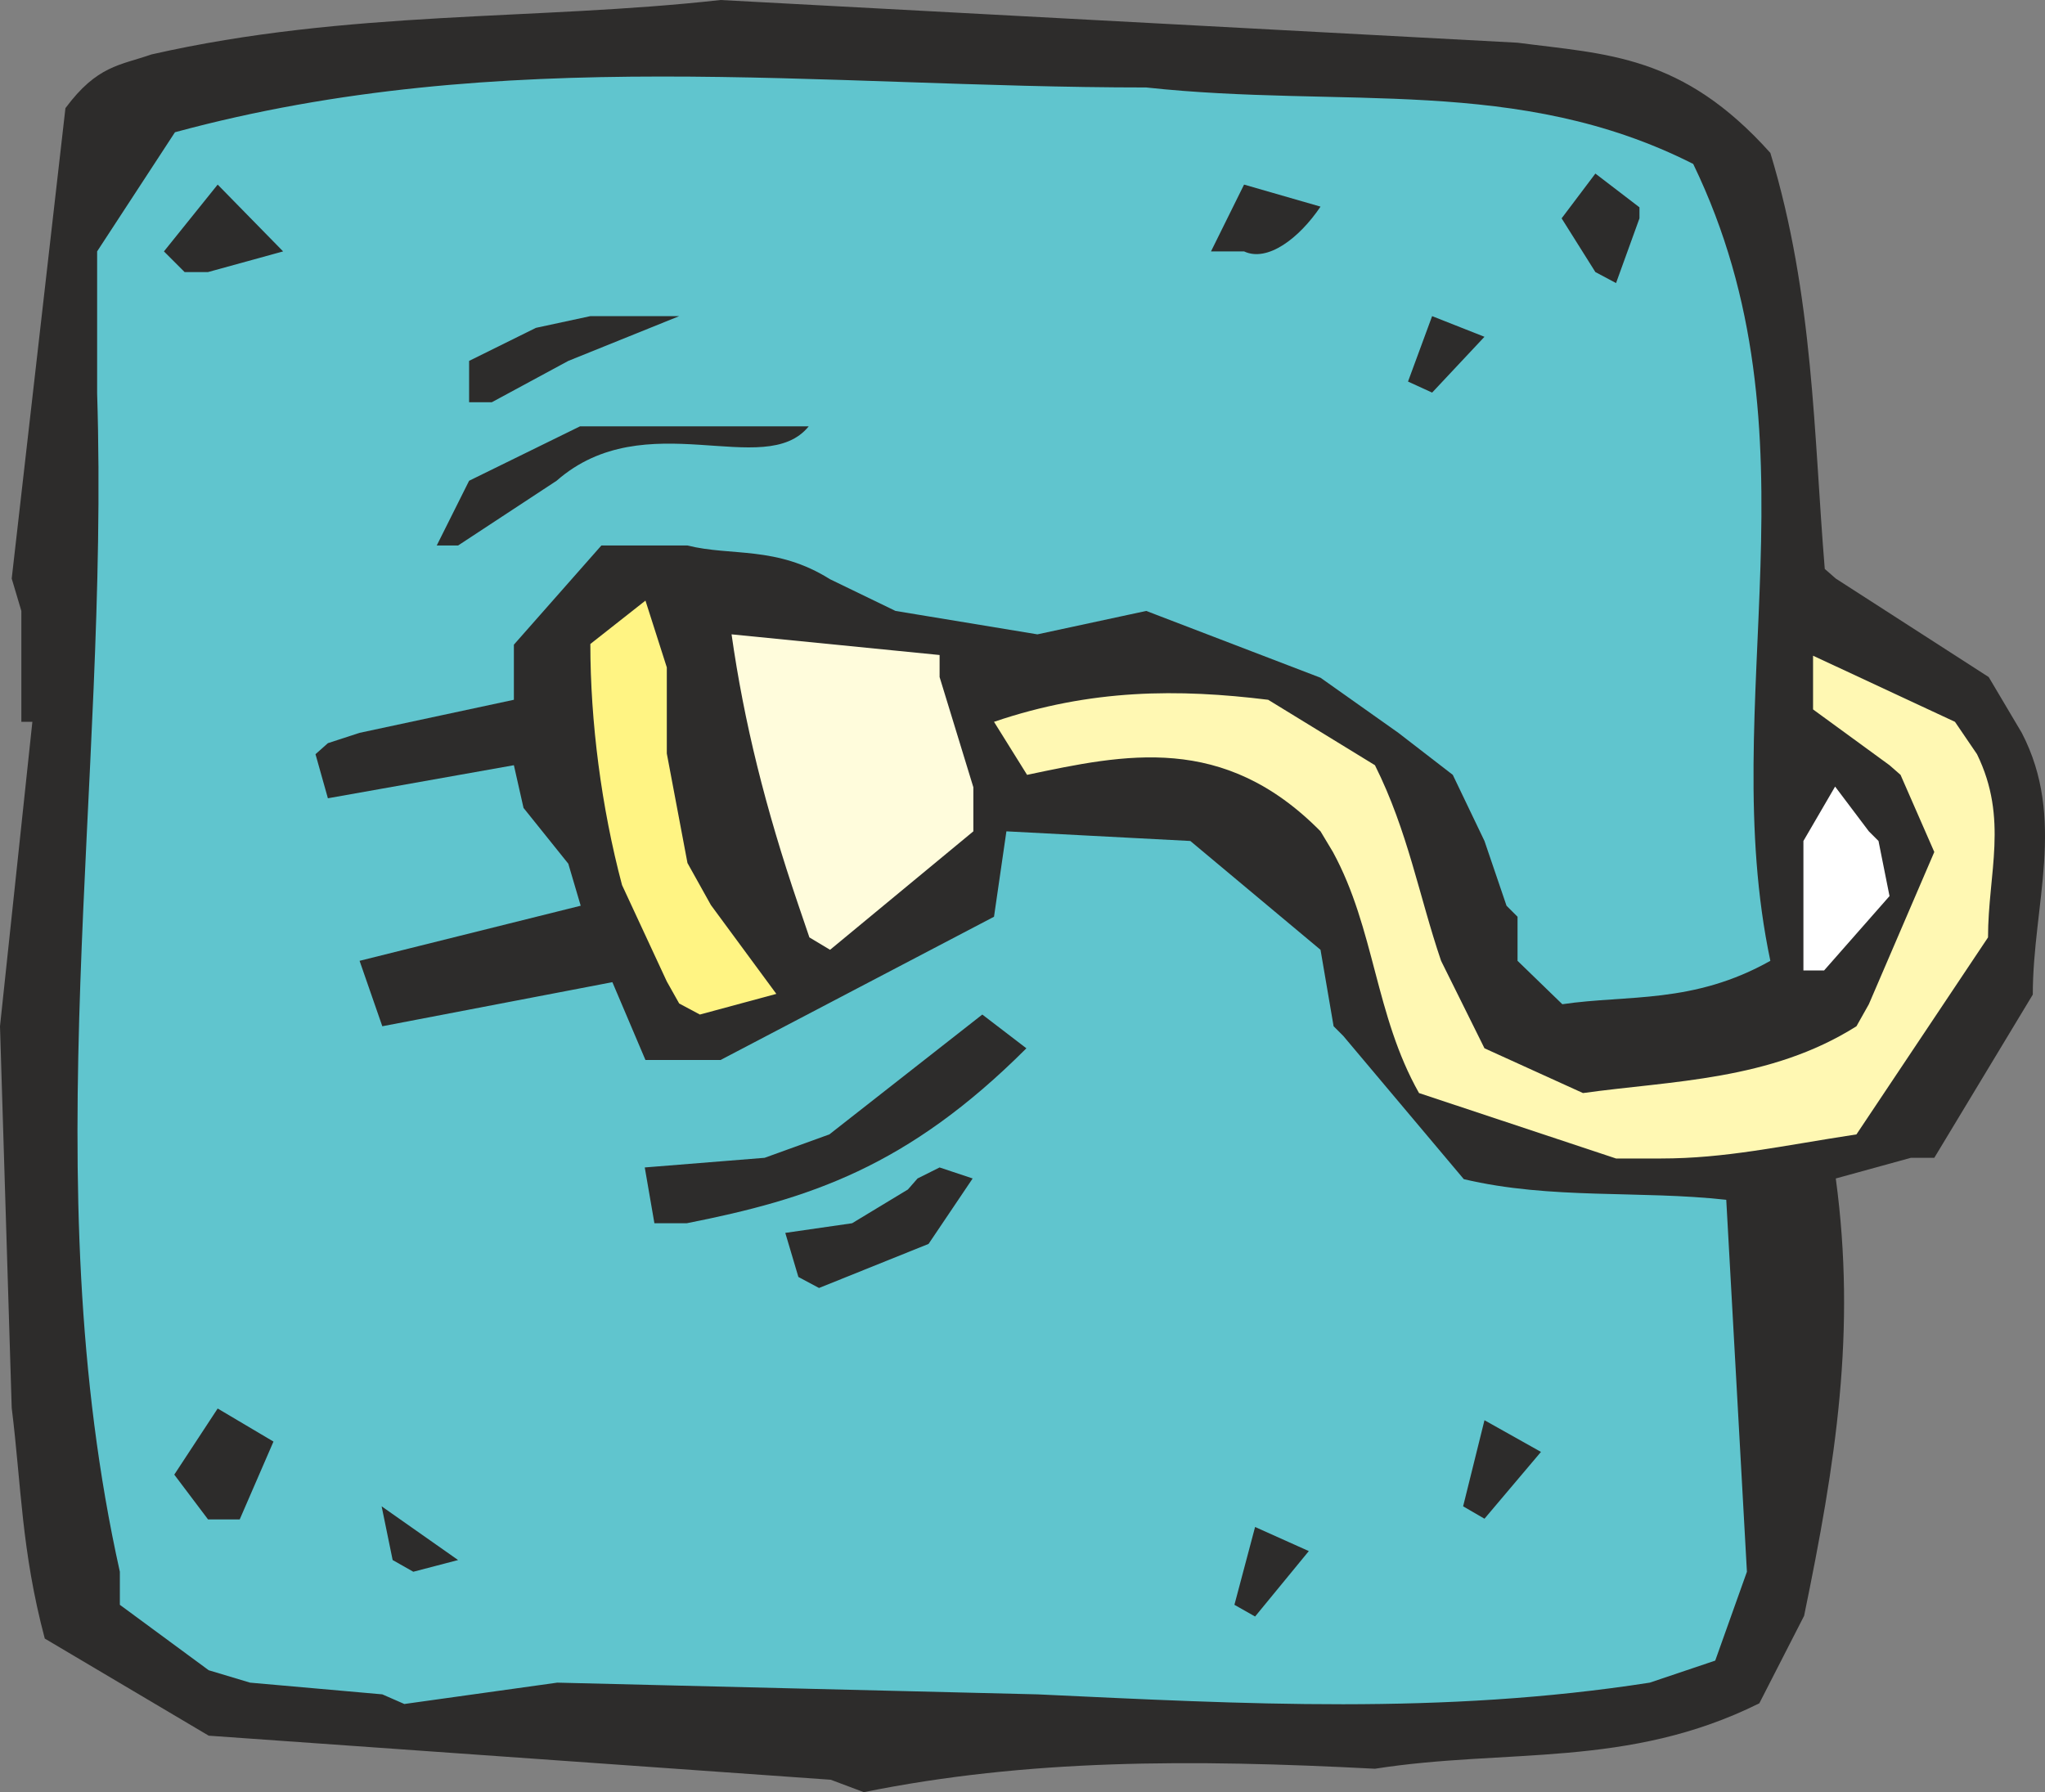
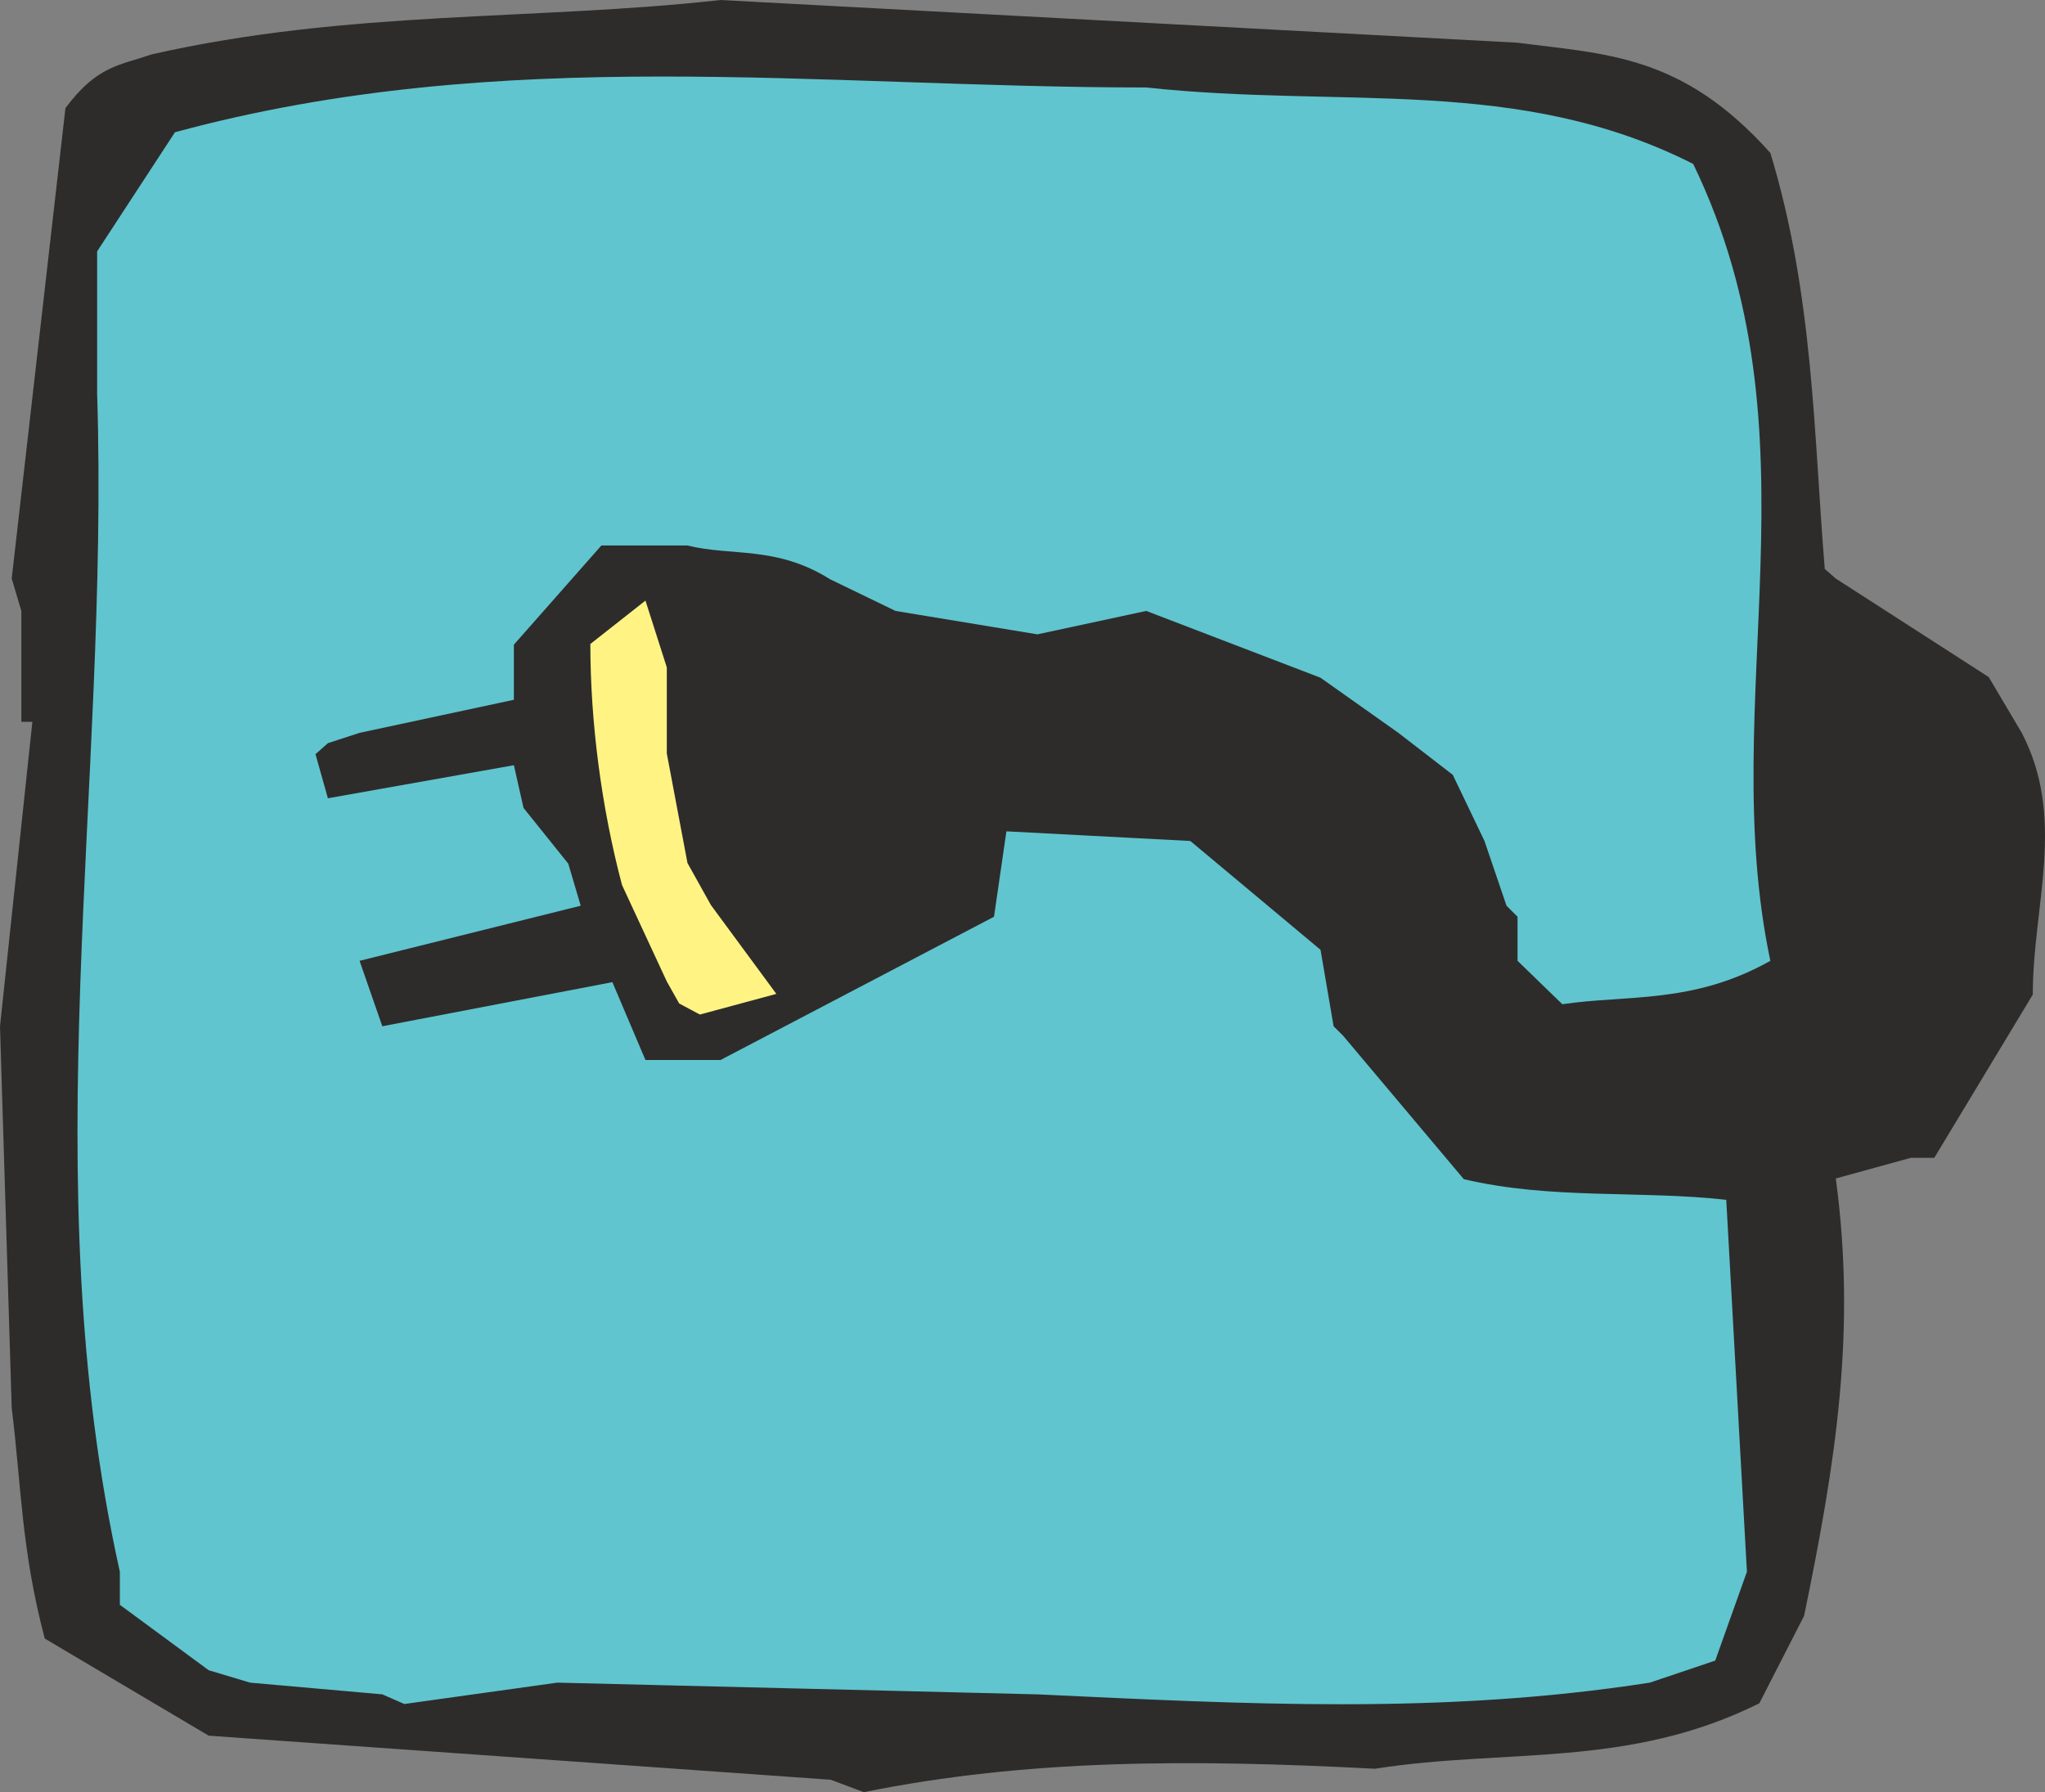
<svg xmlns="http://www.w3.org/2000/svg" width="284.996" height="249.792" viewBox="0 0 213.747 187.344">
  <rect x="0" y="0" width="213.747" height="187.344" fill="#808080" stroke="none" />
  <path d="m276.47 513.32-65.016-4.607-17.136-10.152c-2.448-9.216-2.448-15.984-3.456-24.12l-1.224-39.888 3.384-31.824h-1.152v-11.592l-1.008-3.384 5.616-49.176c3.312-4.464 5.688-4.464 9-5.616 20.592-4.68 40.176-3.528 59.472-5.688l83.304 4.464c9.36 1.224 17.208 1.224 26.424 11.52 4.536 14.904 4.536 29.592 5.688 43.488l1.152 1.008 15.984 10.296 3.456 5.832c4.68 9 1.152 18 1.152 27.36l-10.296 17.064h-2.448l-7.848 2.16c2.16 15.984 0 29.664-3.312 45.72l-4.68 9.144c-13.752 6.84-26.424 4.68-40.176 6.84-19.296-1.008-36.36-1.008-53.424 2.448z" style="fill:#2d2c2b" transform="translate(-189.638 -327.273)" />
  <path d="m229.598 504.393-13.824-1.224-4.32-1.296-9.288-6.84v-3.456c-9.144-41.04-1.08-82.008-2.376-123.192v-14.832l8.136-12.456c34.272-9.288 67.32-4.68 101.52-4.68 20.592 2.232 38.808-1.296 57.168 7.992 13.752 28.44 2.304 56.016 8.064 83.304-8.064 4.536-14.904 3.528-21.744 4.536l-4.68-4.536v-4.608l-1.152-1.152-2.304-6.768-3.312-6.912-5.688-4.392-8.136-5.76-18.216-6.984-11.376 2.448-14.832-2.448-6.84-3.312c-5.616-3.528-10.296-2.376-14.904-3.528h-9l-9.144 10.368v5.76l-16.128 3.456-3.312 1.08-1.296 1.152 1.296 4.608 19.44-3.456 1.008 4.464 4.68 5.832 1.296 4.392-23.112 5.76 2.376 6.84 24.048-4.608 3.456 8.136h7.848l28.584-14.976 1.296-8.928 19.224 1.008 13.608 11.376 1.368 7.992 1.008 1.008 12.6 14.976c9.144 2.16 18.432 1.152 27.432 2.16l2.16 38.88-3.312 9.288-6.84 2.304c-21.744 3.384-42.408 2.232-64.008 1.224l-50.184-1.224-15.984 2.232z" style="fill:#60c5ce" transform="translate(-189.638 -327.273)" />
-   <path d="m318.662 495.033 2.16-8.136 5.616 2.52-5.616 6.84zm-87.984-4.68-1.152-5.616 7.992 5.616-4.68 1.224zm-19.296-4.248-3.528-4.68 4.536-6.912 5.832 3.456-3.528 8.136h-1.152zm131.184-1.368 2.232-9 5.904 3.312-5.904 6.984zm-69.48-23.977-1.368-4.607 6.984-1.008 5.832-3.528 1.008-1.152 2.304-1.152 3.456 1.152-4.608 6.84-11.448 4.608zm-15.048-5.615-1.008-5.832 12.528-1.008 6.768-2.448 15.984-12.528 4.608 3.528c-12.456 12.456-22.752 15.768-35.496 18.288z" style="fill:#2d2c2b" transform="translate(-189.638 -327.273)" />
-   <path d="m358.55 448.377-20.592-6.84c-4.608-8.136-4.608-17.136-9-25.2l-1.296-2.16c-10.152-10.296-20.448-8.064-30.672-5.904l-3.456-5.544c10.152-3.456 19.296-3.456 28.656-2.304l11.16 6.84c3.456 6.912 4.608 13.68 6.912 20.448l4.536 9.144 10.296 4.68c9.288-1.296 19.584-1.296 28.584-6.984l1.296-2.304 6.84-15.912-3.528-8.064-1.152-1.008-7.992-5.832v-5.616l14.832 6.912 2.304 3.384c3.312 6.768 1.152 12.456 1.152 19.152l-13.752 20.592c-7.992 1.224-13.68 2.52-20.448 2.52z" style="fill:#fff8b3" transform="translate(-189.638 -327.273)" />
  <path d="m260.63 432.177-1.296-2.304-4.68-10.08c-2.16-8.136-3.312-17.064-3.312-25.2l5.76-4.536 2.232 6.984v9l2.16 11.448 2.448 4.392 6.84 9.288-7.992 2.16z" style="fill:#fff483" transform="translate(-189.638 -327.273)" />
-   <path d="M378.134 428.72v-13.535l3.312-5.688 3.528 4.68 1.008 1.008 1.152 5.76-6.84 7.776z" style="fill:#fff" transform="translate(-189.638 -327.273)" />
-   <path d="m274.238 425.265-1.152-3.384c-3.456-10.152-5.688-19.152-6.984-28.296l21.744 2.16v2.304l3.528 11.52v4.608l-14.976 12.384z" style="fill:#fffcdc" transform="translate(-189.638 -327.273)" />
-   <path d="m235.286 384.297 3.384-6.768 11.592-5.688h23.904c-4.608 5.688-17.064-2.448-26.352 5.688l-10.296 6.768zm3.384-14.977V365l6.984-3.455 5.688-1.224h9.288L249.038 365l-7.992 4.32zm98.136-2.16 2.52-6.84 5.472 2.16-5.472 5.833zm-127.872-11.447-2.16-2.16 5.616-6.984 6.84 6.984-7.848 2.16zm147.456 0-3.528-5.616 3.528-4.68 4.608 3.528v1.152l-2.448 6.768zm-40.176-2.16 3.456-6.984 7.992 2.304c-2.232 3.312-5.544 5.832-7.992 4.68z" style="fill:#2d2c2b" transform="translate(-189.638 -327.273)" />
</svg>